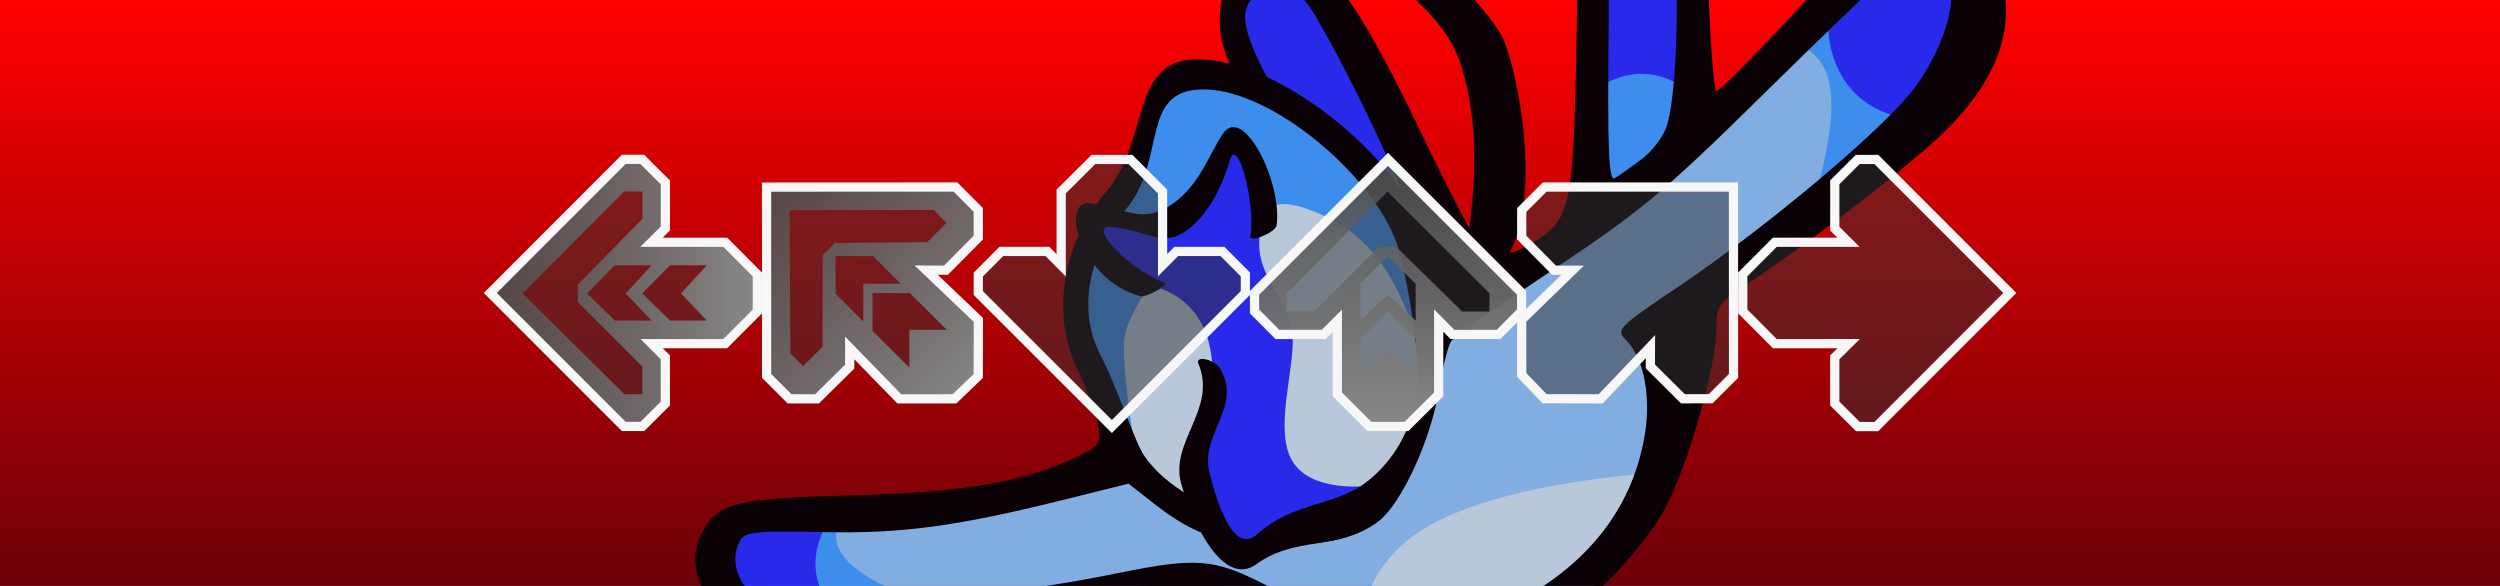
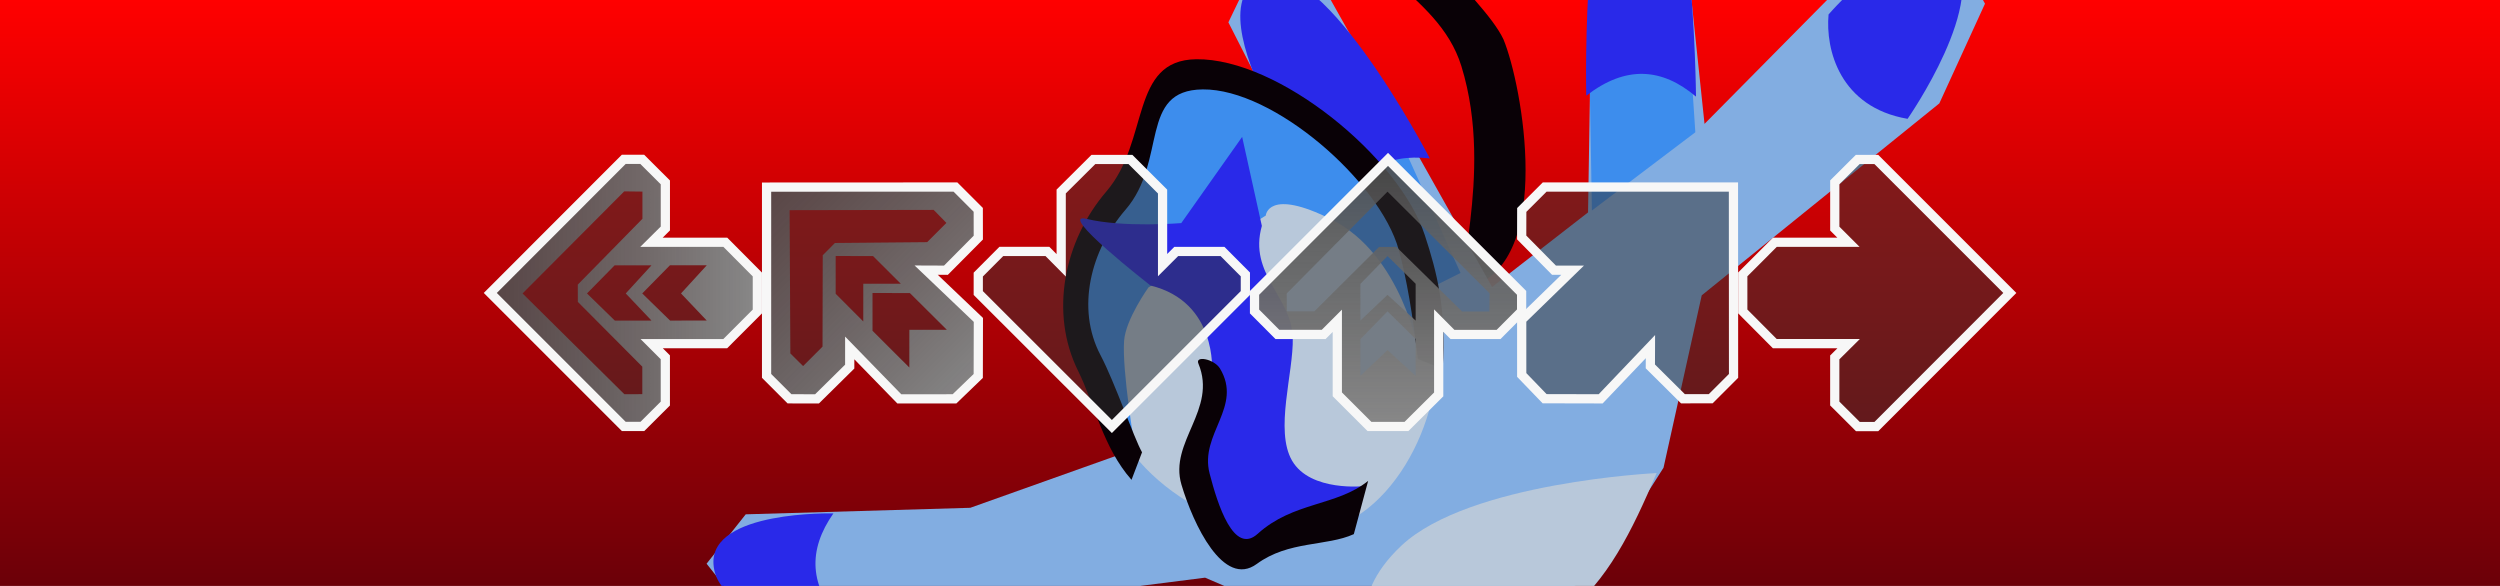
<svg xmlns="http://www.w3.org/2000/svg" xmlns:xlink="http://www.w3.org/1999/xlink" height="480" viewBox="0 0 2048 480" width="2048">
  <linearGradient id="a">
    <stop offset="0" stop-color="#888" />
    <stop offset="1" stop-color="#505050" stop-opacity=".8" />
  </linearGradient>
  <linearGradient id="b" gradientUnits="userSpaceOnUse" x1="1473.5" x2="1692.3" xlink:href="#a" y1="239.46" y2="239.46" />
  <linearGradient id="c" gradientUnits="userSpaceOnUse" x1="1292.4" x2="1466" xlink:href="#a" y1="326.02" y2="152.78" />
  <linearGradient id="d" gradientUnits="userSpaceOnUse" x1="980.29" x2="980.29" y1=".169" y2="481">
    <stop offset="0" stop-color="#f00" />
    <stop offset="1" stop-color="#6b0008" />
  </linearGradient>
  <path d="m-4-2h2058v488h-2058z" fill="url(#d)" />
  <g transform="matrix(2.159 0 0 2.159 -1511.9 1701.4)">
    <path d="m1258.3-679.25c31.808-9.765 19.593-76.619 12.458-93.835-8.071-17.238-48.396-46.933-33.551-58.846 26.39-21.178 51.527-51.431 9.757-58.639-59.25-10.224-65.664 19.519-52.606 50.695 16.983 40.545 51.457 47.954 60.428 76.949 13.081 42.278-5.287 86.378 3.514 83.676z" fill="#090106" />
    <path d="m983.23-555.43 54.801 1.768 119.5-15.203 60.811 26.163 42.78-1.768 44.901-26.163 25.456-39.952 14.496-65.407 90.156-72.832 17.324-37.83-13.082-23.688-29.345 4.596-63.993 64.7-5.657-53.74-4.95-53.74-18.738-7.071-12.728 14.142-2.121 134-36.416 28.284-63.993-113.84-27.224-4.95-8.839 18.385 30.406 59.751-35.709 6.364-28.284 21.567-12.021 25.809 4.243 50.558-56.569 20.153-85.206 2.475-14.849 18.738z" fill="#82ade1" />
    <path d="m1220.9-542.38s-11.119-17.836 11.197-38.707c25.721-24.055 96.757-27.464 96.757-27.464-18.778 44.434-37.66 75.895-107.95 66.172z" fill="#b8c8da" />
-     <path d="m1020-593.26c-12.307 21.199 23.512 29.479 41.77 39.948 0 0-68.8 2.027-71.822-16.967-1.982-12.454 30.052-22.981 30.052-22.981z" fill="#3d8ded" />
-     <path d="m1381.1-771.12c23.799 5.873 11.374 44.141 6.222 64.547 0 0 63.498-68.835 51.935-84.202-7.582-10.076-58.157 19.655-58.157 19.655z" fill="#3d8ded" />
    <path d="m1016.5-593.25c-9.699 13.833-9.46 27.667 3.5 41.5 0 0-47.558.46-49-22.25-1.297-20.428 45.5-19.25 45.5-19.25z" fill="#2929e9" />
    <path d="m1189.4-732.92 33.588-21.213 31.466 69.65-15.556 7.778z" fill="#3d8ded" />
    <path d="m1242.8-727.94c-16.785-1.919-28.827 4.894-34.796 22.885 0 0-54.606-73.236-31.338-90.178 22.692-16.522 66.134 67.293 66.134 67.293z" fill="#2929e9" />
    <path d="m1304.3-708.17-1.414-83.439 37.123.354 3.536 53.387z" fill="#3d8ded" />
    <path d="m1343.8-751.39c-12.885-10.928-26.682-11.96-41.646-.324 0 0-2.379-104.36 20.368-103.71 20.461.583 21.278 104.04 21.278 104.04z" fill="#2929e9" />
    <path d="m1394.1-782.57c-1.232 13.386 4.318 35.206 29.981 39.607 0 0 31.742-45.482 16.896-62.729-13.354-15.513-46.877 23.122-46.877 23.122z" fill="#2929e9" />
    <path d="m1121.6-631.62c-9.451-29.044 12.443-72.394 41.543-81.671 28.527-9.095 69.516 13.509 79.55 41.719 10.138 28.504-7.266 73.131-35.709 83.439-30.029 10.882-75.5-13.115-85.383-43.487z" fill="#b8c8da" />
-     <path d="m1209-538.27c-11.098-2.398-35.448-13.244-49.601-22.093-4.033-2.522-12.31-1.831-52.864 4.413-77.211 11.887-120.65 11.83-133.43-.174-8.525-8.009-11.393-20.309-6.805-29.182 6.223-12.033 12.095-13.542 57.674-14.811 42.801-1.192 64.505-4.948 85.264-14.753 8.048-3.801 8.854-4.945 7.823-11.102-2.625-15.681-1.073-43.795 3.002-54.375 6.922-17.971 30.49-36.338 51.118-39.838 17.907-3.038 17.513-2.64 12.049-12.179-15.512-27.081-20.199-38.041-20.167-47.164.049-13.797 4.275-20.555 15.24-24.368 20.216-7.031 32.09 5.752 60.832 65.489 10.298 21.404 20.302 40.727 22.231 42.939 4.569 5.241 11.372 5.081 20.495-.482 14.839-9.048 15.501-12.442 16.775-85.913.846-50.053-.474-65.146 7.598-71.826 8.126-6.985 21.55-7.439 29.728-1.006 8.26 6.497 11.096 20.845 12.62 63.841.728 20.543 2.055 37.35 2.948 37.35 1.538 0 18.787-17.772 45.166-46.534 13.24-14.436 24.755-19.222 40.036-16.641 12.235 2.067 19.914 8.811 22.975 20.178 5.613 20.845-2.647 41.181-25.039 61.645-14.536 13.285-49.815 40.289-69.953 53.544-12.568 8.273-13.216 9.167-13.222 18.244-.01 13.534-10.073 49.397-18.608 66.306-8.592 17.02-30.456 39.476-47.063 48.338-23.412 12.493-49.84 15.986-76.826 10.153zm63.75-19.839c29.17-14.6 46.59-36.326 51.506-64.236 2.649-15.041-.178-29.872-6.994-36.688-3.959-3.959-3.177-4.753 20.233-20.503 33.293-22.4 77.386-59.507 89.063-74.952 11.23-14.854 17.359-35.426 12.353-41.458-3.735-4.501-18.143-4.471-24.2.049-2.528 1.887-23.214 21.78-45.969 44.206-36.55 36.023-45.696 43.656-78.476 65.493-20.407 13.594-38.094 25.99-39.304 27.547-1.21 1.556-3.351 10.022-4.758 18.813-2.955 18.462-14.045 42.646-22.666 49.428-8.991 7.072-22.895 9.898-43.269 8.795-19.49-1.056-27.997-4.237-43.13-16.13l-8.653-6.801-23.525 5.873c-41.574 10.379-62.906 13.242-93.137 12.5-23.132-.567-28.634-.069-30.419 2.754-3.462 5.477-2.612 12.835 2.163 18.707 4.346 5.345 4.967 5.417 41.497 4.835 35.561-.567 65.462-3.807 100.04-10.841 28.821-5.863 35.812-5.33 54.49 4.155 25.372 12.884 40.038 17.264 58.442 17.452 14.703.151 18.29-.779 34.711-8.998zm-64.305-40.647c24.989-11.797 35.817-39.16 26.999-68.226-4.362-14.379-10.542-24.124-20.029-31.585-17.903-14.08-30.93-16.679-50.378-10.052-24.004 8.179-39.067 30.25-39.067 57.244 0 24.622 5.731 37.857 20.963 48.413 19.586 13.573 38.88 14.892 61.513 4.207zm25.845-111.06c-6.165-18.301-33.134-72.22-39.113-78.199-5.573-5.573-14.396-5.896-19.575-.716-5.906 5.906-3.061 15.824 11.923 41.567 11.563 19.865 15.184 24.154 26.666 31.588 7.307 4.731 15.447 11.638 18.089 15.348 2.642 3.71 5.26 6.29 5.817 5.733.557-.557-1.156-7.452-3.807-15.321zm88.94-17.852c4.044-3.034 8.346-8.796 9.561-12.804 3.497-11.534 4.791-46.423 2.731-73.62-1.582-20.887-2.691-25.761-6.793-29.864-4.572-4.572-8.27-4.455-11.911-2.435-7.785 5.12-5.651 18.841-6.149 66.126-.489 49.173-.027 61.209 2.299 59.835 1.601-.946 6.219-4.203 10.263-7.237z" fill="#090106" stroke-width="2.298" />
    <path d="m1217.6-602.81-46.705 26.807-15.786-19.329-3.707-14.246 7.508-39.194z" fill="#b8c8da" />
    <path d="m1130.8-619s-27.66-48.625-20.5-66.75c10.481-26.533 32.25-68.5 32.25-68.5s23.231-2.319 31.227.293c22.796 7.446 58.68 44.127 58.68 44.127l6.093 55.331s-6.319-36.832-33-50.25c-24.247-12.194-25-1.5-25-1.5l-44.5 27.25s-8.657 12.064-9.25 20.25c-.821 11.341 4 39.75 4 39.75z" fill="#3d8ded" />
    <path d="m1247.7-648.06-9.435-3.734c-1.945-16.705-4.226-30.531-7.266-41.497-7.182-25.903-47.455-61.081-74.334-60.836-24.464.223-13.333 27.134-29.325 45.648-13.184 15.262-18.879 37.38-9.474 55.221 5.452 10.342 12.644 31.368 15.737 36.821l-3.989 10.45c-10.783-12.198-14.13-28.979-20.234-41.261-10.98-22.094-5.371-49.435 10.699-68.156 16.512-19.236 8.783-49.881 34.132-50.17 31.204-.355 76.961 37.095 86.687 66.747 4.667 14.228 8.217 27.963 6.802 50.767z" fill="#090106" />
    <path d="m1218.2-603.61s-20.737 2.347-27.684-9.68c-6.648-11.51.593-33.265.285-46.553-.361-15.601-16.933-24.145-11.73-42.492l-7.478-33.777-23.104 32.716s-22.014 1.778-35.886-1.591c-11.989-2.912 24.218 25.279 24.218 25.279 25.456 6.187 23.334 32.704 23.334 32.704l-8.839 35.886 18.562 35.179z" fill="#2929e9" />
    <path d="m1219.4-605.59c-11.932 9.634-28.423 7.866-41.901 20.076-9.081 8.226-15.2-11.048-18.265-22.911-3.888-15.05 12.773-25.255 3.898-39.88-2.375-3.625-9.507-4.893-8.132-1.768 7.25 17.5-11.276 29.674-6.428 45.946 4.475 15.022 15.927 39.321 28.57 30.056 12.093-8.862 26.484-6.621 36.825-11.306z" fill="#090106" />
-     <path d="m1133.1-675.64c2.014.533 11.034-4.429 9.071-5.127-12.898-4.585-30.015-22.156-20.218-21.213 14.397 1.386 19.458 8.386 29.234.884 8.447-6.483 13.494-18.097 15.667-25.986 2.771-10.063 9.937 15.642 7.844 28.638-.433 2.686 9.563-1.373 9.955-4.066 2.338-16.053-12.643-46.365-20.451-34.704-5.026 7.507-8.71 19.347-19.026 26.516-11.008 7.65-16.635 2.224-30.88-.177-12.314-2.075-4.407 29.097 18.804 35.234z" fill="#090106" />
    <path d="m1221.9-836.59c7.862-6.917 37.709-24.313 32.463-31.111-9.066-24.114-53.975-12.695-55.351 2.888-.065 15.075 11.569 38.181 22.888 28.224z" fill="#82ade1" />
  </g>
  <g transform="translate(-45.856 .575)">
    <use transform="matrix(0 -1 1 0 521.19 1618.61)" xlink:href="#e" />
    <use transform="matrix(-1 0 0 -1 2139.8 478.82)" xlink:href="#f" />
    <use transform="matrix(0 1 -1 0 1196.118 -1343.482)" xlink:href="#f" />
    <use transform="matrix(0 -1 1 0 943.5 1822.3)" xlink:href="#f" />
    <g id="e">
      <path d="m1311.3 152.65-18.774 18.773-.053 22.539 26.447 26.801h15.289l-41.726 40.609.016 45.227 18.742 19.449 45.928.105 40.772-42.771-.068 16.195 26.705 26.518 22.744-.037 18.703-18.703-.076-154.7z" fill="#333" fill-opacity=".5" />
      <path d="m1311.3 152.65-18.774 18.773-.053 22.539 26.447 26.801h15.289l-41.726 40.609.016 45.227 18.742 19.449 45.928.105 40.772-42.771-.068 16.195 26.705 26.518 22.744-.037 18.703-18.703-.076-154.7zm135.71 18.875.23 118.02-10.672 10.422-15.75-15.75-.688-75.584-10.035-9.979-74.873-.18-15.92-15.92 10.358-10.43zm-37.535 37.723-.078 30.629-22.65 22.717-.01-30.725-30.885-.01 22.672-22.605zm-30.301 30.174-.078 30.629-30.088 30.277-.01-30.725-30.885-.01 30.109-30.168z" fill="url(#c)" />
      <path d="m1465.9 152.65-154.65-.003-18.773 18.773-.053 22.539 26.448 26.801 15.288 0-41.726 40.61.016 45.226 18.742 19.45 45.927.105 40.771-42.771-.067 16.196 26.704 26.517 22.744-.037 18.703-18.703z" fill="none" stroke="#f7f7f7" stroke-width="7.559" />
    </g>
    <g id="f">
      <path d="m1567.7 130.06-18.803 18.729v37.902l11.184 11.186h-60.258l-26.312 26.334v30.334l26.244 26.393h60.488l-11.367 11.273v37.766l18.938 18.885h15.137l109.34-109.45-109.35-109.36z" fill="#333" fill-opacity=".5" />
      <path d="m1567.7 130.06-18.803 18.729v37.902l11.184 11.186h-60.258l-26.312 26.334v30.334l26.244 26.393h60.488l-11.367 11.273v37.766l18.938 18.885h15.137l109.34-109.45-109.35-109.36zm14.764 26.389 83.404 82.555-83.291 83.615-14.914-.176v-22.275l52.959-53.932-.041-14.152-52.814-53.07v-22.512zm7.826 60.326 22.805 22.229-22.684 23.047h-30.176l21.102-23.053-21.096-22.215zm-45.27.006 22.805 22.229-22.682 23.049h-30.178l21.102-23.055-21.096-22.215z" fill="url(#b)" />
      <path d="m1692.3 239.41-109.35-109.35h-15.235l-18.803 18.728v37.903l11.185 11.185h-60.259l-26.311 26.334v30.334l26.244 26.393h60.488l-11.367 11.273v37.766l18.937 18.885h15.137z" fill="none" stroke="#f7f7f7" stroke-width="7.559" />
    </g>
  </g>
</svg>